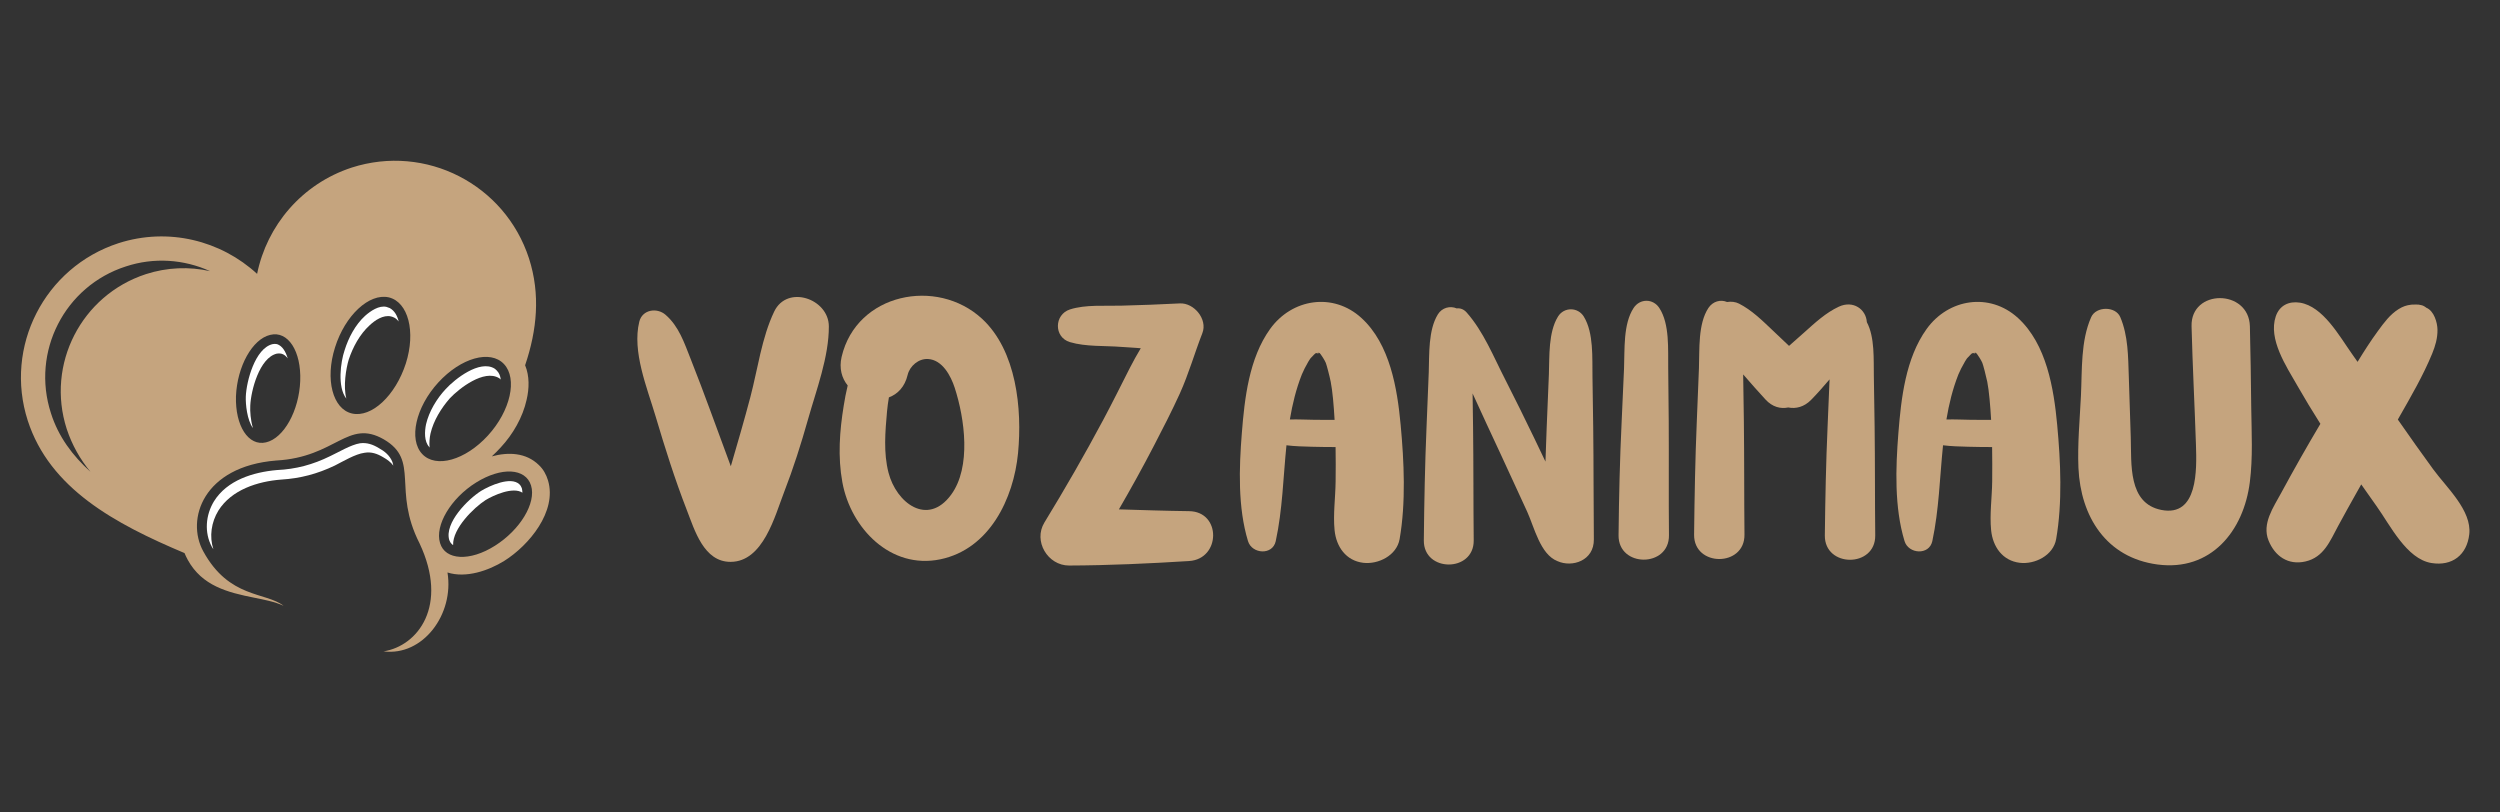
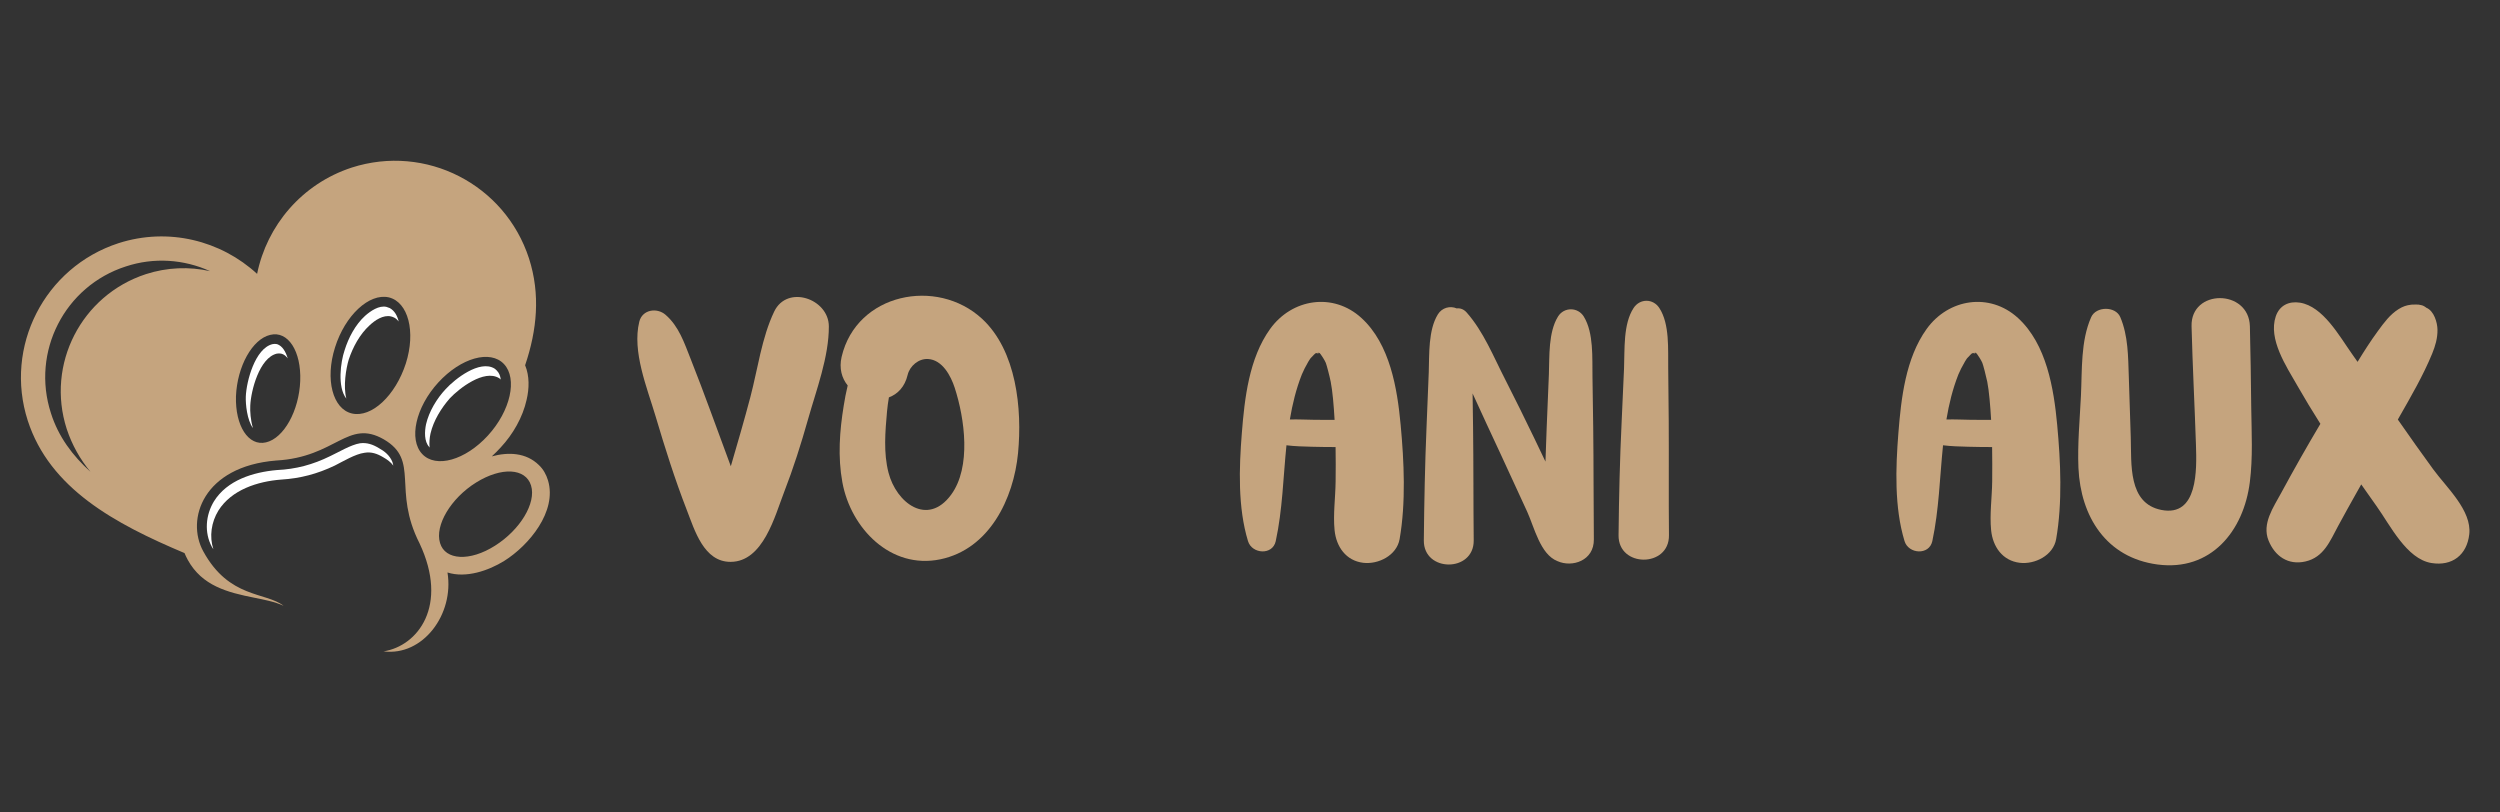
<svg xmlns="http://www.w3.org/2000/svg" version="1.1" id="Calque_1" x="0px" y="0px" width="260px" height="84.5px" viewBox="7.75 0 260 84.5" enable-background="new 7.75 0 260 84.5" xml:space="preserve">
  <rect x="7.75" y="0" width="260" height="84.5" fill="#333333" stroke="none" />
  <g>
    <g>
      <g>
        <path fill="none" d="M35.849,34.829c-1.855,0.434-3.434,3.282-3.558,6.378c-0.092,3.097,1.3,5.232,3.125,4.8     c1.856-0.433,3.434-3.283,3.557-6.379C39.098,36.532,37.706,34.363,35.849,34.829z" />
        <path fill="none" d="M20.846,27.708c-6.374,2.043-9.87,8.886-7.797,15.265c0.774,2.445,2.258,4.427,4.115,6.1     c-1.083-1.302-1.918-2.786-2.474-4.459c-2.167-6.72,1.515-13.902,8.229-16.101c2.197-0.712,4.516-0.805,6.682-0.31     C26.877,26.963,23.754,26.747,20.846,27.708z" />
-         <path fill="none" d="M48.193,30.927c-2.042-0.464-4.547,1.857-5.599,5.201c-1.053,3.313-0.249,6.411,1.763,6.875     c2.042,0.465,4.516-1.856,5.6-5.202C51.009,34.487,50.204,31.422,48.193,30.927z" />
        <path fill="#C5A47E" d="M64.745,49.969c-0.185-0.62-0.495-1.177-0.959-1.61c-1.329-1.3-3.186-1.361-4.887-0.896     c0.338-0.313,0.648-0.621,0.927-0.932c1.268-1.36,2.289-3.126,2.692-4.954c0.278-1.176,0.31-2.477-0.155-3.591     c1.237-3.653,1.608-7.37,0.402-11.116c-2.505-7.709-10.734-11.92-18.437-9.442c-5.199,1.702-8.818,6.037-9.839,11.053     c-3.774-3.467-9.219-4.86-14.417-3.189c-7.704,2.509-11.91,10.775-9.435,18.452c2.29,7.059,9.034,10.714,16.304,13.776     c0.093,0.248,0.217,0.465,0.34,0.713c1.486,2.694,4.115,3.375,6.931,3.933c0.927,0.188,2.103,0.402,3.031,0.836     c-1.857-1.454-5.662-0.742-8.352-5.664c-1.826-3.313-0.032-8.826,7.579-9.444c6.248-0.341,7.424-4.365,11.198-2.199     c3.775,2.2,0.866,5.203,3.713,10.809c3.063,6.5-0.185,10.681-3.743,11.238c4.083,0.525,7.362-3.84,6.651-8.205     c1.917,0.618,4.269-0.187,5.908-1.207C62.765,56.718,65.703,53.188,64.745,49.969z M22.918,28.512     c-6.714,2.199-10.396,9.381-8.229,16.101c0.556,1.673,1.391,3.157,2.474,4.459c-1.857-1.673-3.341-3.654-4.115-6.1     c-2.073-6.379,1.423-13.222,7.797-15.265c2.908-0.961,6.032-0.744,8.755,0.495C27.435,27.708,25.116,27.8,22.918,28.512z      M38.973,39.627c-0.123,3.096-1.701,5.947-3.557,6.379c-1.825,0.432-3.217-1.703-3.125-4.8c0.124-3.096,1.703-5.944,3.558-6.378     C37.706,34.363,39.098,36.532,38.973,39.627z M49.957,37.801c-1.084,3.345-3.558,5.667-5.6,5.202     c-2.012-0.463-2.816-3.562-1.763-6.875c1.052-3.344,3.557-5.665,5.599-5.201C50.204,31.422,51.009,34.487,49.957,37.801z      M51.658,47.215c-1.424-1.52-0.682-4.862,1.67-7.432c2.352-2.57,5.415-3.438,6.837-1.92c1.423,1.517,0.681,4.86-1.671,7.432     C56.144,47.863,53.081,48.731,51.658,47.215z M59.236,56.75c-2.629,1.672-5.195,1.518-5.722-0.277     c-0.557-1.827,1.114-4.645,3.743-6.286c2.631-1.642,5.166-1.518,5.723,0.31C63.538,52.322,61.835,55.108,59.236,56.75z" />
      </g>
-       <path fill="#FFFFFF" d="M62.021,50.773c-0.062-0.153-0.124-0.277-0.248-0.401c-0.897-0.866-3.125,0.154-3.99,0.682    c-1.33,0.836-3.836,3.313-3.31,5.109c0.061,0.153,0.124,0.276,0.248,0.4c0.029,0.031,0.092,0.094,0.153,0.124    c-0.062-1.732,2.166-3.899,3.373-4.676c0.804-0.494,2.845-1.423,3.835-0.774C62.083,51.085,62.053,50.93,62.021,50.773    L62.021,50.773z" />
      <path fill="#FFFFFF" d="M59.423,38.544c-0.061-0.063-0.155-0.155-0.248-0.218c-1.545-0.929-4.113,1.084-5.073,2.137    c-0.929,0.991-1.732,2.323-2.042,3.654c-0.155,0.743-0.216,1.796,0.34,2.384l0.031,0.063c-0.061-0.496,0-1.053,0.093-1.485    c0.309-1.332,1.113-2.634,2.01-3.656c0.991-1.051,3.558-3.033,5.105-2.104c0.062,0.031,0.124,0.093,0.186,0.155    C59.794,39.132,59.669,38.792,59.423,38.544L59.423,38.544z" />
      <path fill="#FFFFFF" d="M36.098,35.789c-1.825,0.434-2.722,3.87-2.784,5.449c-0.032,0.774,0.124,2.445,0.743,3.282    c-0.249-0.805-0.31-1.765-0.279-2.323c0.063-1.579,0.959-4.984,2.753-5.418c0.155-0.03,0.309-0.03,0.464,0    c0.279,0.063,0.495,0.247,0.68,0.496c-0.216-0.713-0.556-1.301-1.114-1.486C36.407,35.757,36.251,35.757,36.098,35.789    L36.098,35.789z" />
      <path fill="#FFFFFF" d="M47.946,31.917c-0.774-0.185-1.671,0.435-2.227,0.929c-1.021,0.93-1.732,2.292-2.135,3.593    c-0.402,1.176-0.773,3.809,0.185,5.016c-0.338-1.3-0.03-3.128,0.249-4.057c0.433-1.301,1.146-2.631,2.166-3.561    c0.557-0.526,1.422-1.114,2.228-0.929c0.123,0.031,0.216,0.063,0.339,0.124c0.187,0.093,0.342,0.248,0.464,0.403    c-0.155-0.621-0.433-1.116-0.927-1.395C48.162,32.011,48.07,31.949,47.946,31.917L47.946,31.917z" />
      <path fill="#FFFFFF" d="M47.141,46.596c-0.618-0.373-1.237-0.589-1.949-0.496c-0.959,0.155-2.228,0.93-3.093,1.332    c-1.826,0.897-3.558,1.361-5.569,1.455c-2.444,0.216-5.167,1.052-6.528,3.251c-0.866,1.424-1.021,3.252-0.216,4.737    c0.031,0.063,0.093,0.153,0.155,0.247c-0.434-1.331-0.216-2.817,0.525-4.024c1.362-2.168,4.084-3.034,6.528-3.221    c2.011-0.125,3.743-0.588,5.569-1.455c0.867-0.435,2.134-1.207,3.092-1.332c0.713-0.124,1.331,0.094,1.95,0.465    c0.434,0.248,0.774,0.497,1.052,0.867c-0.03-0.124-0.061-0.248-0.093-0.37C48.286,47.369,47.761,46.935,47.141,46.596    L47.141,46.596z" />
    </g>
    <g>
      <path fill="#C5A47E" d="M75.93,43.292c-0.88-2.958-2.46-6.746-1.693-9.84c0.314-1.265,1.836-1.487,2.724-0.719    c1.396,1.204,1.948,2.915,2.611,4.581c0.729,1.83,1.415,3.669,2.098,5.519c0.678,1.833,1.355,3.666,2.027,5.501    c0.017,0.052,0.039,0.102,0.059,0.154c0.697-2.393,1.398-4.787,2.033-7.197c0.767-2.904,1.179-6.186,2.48-8.895    c1.357-2.822,5.667-1.326,5.681,1.539c0.014,3.175-1.301,6.617-2.159,9.655c-0.727,2.574-1.526,5.095-2.493,7.588    c-0.955,2.456-2.161,7.242-5.56,7.256c-2.795,0.013-3.745-3.295-4.56-5.389C77.934,49.846,76.906,46.579,75.93,43.292z" />
      <path fill="#C5A47E" d="M95.5,42.175c0.107-0.67,0.238-1.377,0.41-2.084c-0.609-0.756-0.914-1.778-0.629-2.99    c1.552-6.595,9.896-8.286,14.596-3.954c3.594,3.315,4.191,9.381,3.75,13.974c-0.458,4.739-2.973,9.993-8.094,11.05    c-5.16,1.063-9.3-3.224-10.176-8.01C94.871,47.513,95.067,44.819,95.5,42.175z M100.195,41.329    c-0.08,0.482-0.15,0.967-0.194,1.457c-0.187,2.105-0.38,4.301,0.155,6.373c0.813,3.143,4.056,5.621,6.504,2.302    c2.128-2.884,1.416-7.943,0.38-11.131c-0.4-1.232-1.276-2.903-2.772-2.993c-0.988-0.06-1.907,0.73-2.125,1.659    C101.848,40.242,101.098,40.993,100.195,41.329z" />
-       <path fill="#C5A47E" d="M116.368,54.342c2.144-3.508,4.198-7.076,6.133-10.703c0.947-1.774,1.838-3.572,2.747-5.363    c0.355-0.701,0.744-1.384,1.143-2.061c-0.683-0.044-1.367-0.085-2.051-0.139c-1.709-0.135-3.67-0.004-5.313-0.495    c-1.701-0.508-1.648-2.873,0-3.401c1.627-0.521,3.613-0.344,5.313-0.391c2.038-0.058,4.072-0.123,6.107-0.235    c1.471-0.081,2.913,1.64,2.351,3.084c-0.817,2.095-1.418,4.241-2.355,6.308c-0.832,1.828-1.757,3.619-2.68,5.4    c-1.162,2.242-2.382,4.447-3.647,6.628c2.433,0.072,4.864,0.156,7.297,0.186c3.37,0.038,3.305,4.979,0,5.187    c-4.152,0.26-8.315,0.453-12.478,0.468C116.711,58.821,115.189,56.272,116.368,54.342z" />
      <path fill="#C5A47E" d="M137.542,56.276c-1.068-3.514-0.929-7.608-0.642-11.223c0.287-3.628,0.748-7.784,2.935-10.833    c2.266-3.16,6.563-3.847,9.514-1.141c2.965,2.716,3.721,7.335,4.07,11.123c0.355,3.807,0.553,8.079-0.109,11.863    c-0.301,1.709-2.219,2.651-3.779,2.467c-1.807-0.216-2.813-1.681-2.984-3.383c-0.166-1.655,0.092-3.431,0.107-5.096    c0.014-1.183,0.018-2.373-0.004-3.559c-0.832,0-1.666-0.011-2.498-0.033c-0.859-0.026-1.744-0.042-2.611-0.152    c-0.338,3.327-0.408,6.705-1.113,9.966C140.104,57.782,137.949,57.621,137.542,56.276z M143.146,38.934    c-0.604,1.529-0.984,3.1-1.25,4.692c0.871-0.026,1.752,0.025,2.59,0.034c0.688,0.007,1.375,0.008,2.063,0.008    c-0.084-1.453-0.215-3.026-0.404-3.961c-0.115-0.584-0.422-1.754-0.514-1.976c-0.104-0.258-0.477-0.832-0.535-0.893    c-0.059-0.058-0.094-0.102-0.121-0.135c-0.641,0.211,0.154-0.127-0.291,0.018c-0.074,0.024-0.111,0.028-0.125,0.023    c-0.027,0.028-0.066,0.064-0.129,0.118c-0.084,0.077-0.092,0.084-0.064,0.066c-0.096,0.085-0.186,0.18-0.268,0.277    c-0.043,0.054-0.066,0.08-0.078,0.09c-0.068,0.1-0.135,0.202-0.193,0.3C143.564,38.037,143.268,38.625,143.146,38.934z     M144.844,36.653c0.004-0.003,0.059,0.006,0.105,0.019C144.9,36.605,144.91,36.611,144.844,36.653z" />
      <path fill="#C5A47E" d="M173.51,56.104c0.023,2.201-2.246,2.95-3.791,2.251c-1.783-0.702-2.402-3.513-3.135-5.123    c-0.904-1.98-1.814-3.959-2.734-5.934c-0.992-2.125-1.979-4.249-2.951-6.38c0.018,1.151,0.037,2.301,0.049,3.453    c0.051,3.944,0.027,7.889,0.068,11.833c0.035,3.343-5.223,3.338-5.188,0c0.041-3.947,0.115-7.891,0.283-11.833    c0.078-1.879,0.158-3.761,0.229-5.641c0.064-1.891-0.064-4.388,0.947-6.036c0.436-0.708,1.285-0.914,1.961-0.62    c0.354-0.043,0.725,0.073,1.037,0.428c1.752,1.981,2.785,4.586,3.986,6.923c1.043,2.042,2.053,4.098,3.051,6.165    c0.391,0.804,0.771,1.612,1.156,2.417c0.035-1.187,0.076-2.373,0.127-3.562c0.078-1.842,0.156-3.684,0.229-5.526    c0.068-1.878-0.064-4.366,0.949-6c0.619-1.001,2.055-1.002,2.678,0c1.051,1.702,0.871,4.326,0.906,6.281    c0.029,1.75,0.055,3.497,0.076,5.245C173.492,48.331,173.471,52.218,173.51,56.104z" />
      <path fill="#C5A47E" d="M176.08,55.672c0.041-3.964,0.133-7.924,0.324-11.883c0.086-1.831,0.172-3.66,0.246-5.49    c0.078-1.946-0.102-4.601,0.994-6.269c0.654-0.997,2.02-0.999,2.674,0c1.094,1.668,0.896,4.326,0.926,6.269    c0.025,1.829,0.039,3.659,0.053,5.49c0.025,3.961-0.016,7.922,0.025,11.883C181.357,59.05,176.047,59.044,176.08,55.672z" />
-       <path fill="#C5A47E" d="M183.936,55.608c0.045-3.951,0.115-7.9,0.283-11.851c0.078-1.824,0.152-3.649,0.221-5.473    c0.07-1.942-0.109-4.592,0.982-6.253c0.465-0.702,1.273-0.908,1.941-0.623c0.43-0.066,0.869-0.022,1.244,0.168    c1.338,0.683,2.43,1.769,3.514,2.795c0.561,0.532,1.129,1.063,1.688,1.601c0.527-0.471,1.064-0.936,1.588-1.405    c1.105-0.99,2.24-2.048,3.598-2.675c1.48-0.686,2.826,0.269,2.906,1.612c0.842,1.585,0.695,3.896,0.729,5.621    c0.033,1.744,0.059,3.488,0.08,5.231c0.049,3.776,0.023,7.555,0.064,11.33c0.037,3.378-5.279,3.372-5.242,0    c0.045-3.778,0.119-7.555,0.287-11.33c0.072-1.634,0.137-3.267,0.205-4.9c-0.621,0.726-1.248,1.449-1.914,2.126    c-0.736,0.753-1.596,0.952-2.387,0.795c-0.789,0.166-1.65-0.042-2.373-0.838c-0.748-0.826-1.541-1.693-2.311-2.599    c0.029,1.606,0.051,3.209,0.072,4.815c0.049,3.95,0.023,7.898,0.064,11.85C189.213,58.985,183.902,58.98,183.936,55.608z" />
      <path fill="#C5A47E" d="M205.822,56.276c-1.068-3.514-0.926-7.608-0.641-11.223c0.287-3.628,0.748-7.784,2.934-10.833    c2.266-3.16,6.563-3.847,9.516-1.141c2.963,2.716,3.717,7.335,4.068,11.123c0.355,3.807,0.553,8.079-0.109,11.863    c-0.299,1.709-2.223,2.651-3.779,2.467c-1.807-0.216-2.813-1.681-2.984-3.383c-0.166-1.655,0.092-3.431,0.111-5.096    c0.01-1.183,0.012-2.373-0.008-3.559c-0.832,0-1.664-0.011-2.498-0.033c-0.859-0.026-1.744-0.042-2.607-0.152    c-0.342,3.327-0.416,6.705-1.113,9.966C208.385,57.782,206.23,57.621,205.822,56.276z M211.426,38.934    c-0.604,1.529-0.984,3.1-1.248,4.692c0.869-0.026,1.75,0.025,2.588,0.034c0.688,0.007,1.375,0.008,2.061,0.008    c-0.084-1.453-0.215-3.026-0.4-3.961c-0.119-0.584-0.424-1.754-0.516-1.976c-0.104-0.258-0.477-0.832-0.535-0.893    c-0.057-0.058-0.094-0.102-0.119-0.135c-0.645,0.211,0.15-0.127-0.295,0.018c-0.074,0.024-0.109,0.028-0.125,0.023    c-0.025,0.028-0.064,0.064-0.125,0.118c-0.086,0.077-0.094,0.084-0.066,0.066c-0.096,0.085-0.186,0.18-0.266,0.277    c-0.043,0.054-0.068,0.08-0.08,0.09c-0.066,0.1-0.137,0.202-0.191,0.3C211.846,38.037,211.549,38.625,211.426,38.934z     M213.123,36.653c0.006-0.003,0.057,0.006,0.107,0.019C213.18,36.605,213.191,36.611,213.123,36.653z" />
      <path fill="#C5A47E" d="M223.908,48.66c-0.105-2.488,0.139-5.007,0.26-7.493c0.129-2.689-0.039-5.694,1.066-8.188    c0.506-1.133,2.529-1.161,3.025,0c0.828,1.951,0.814,4.097,0.887,6.196c0.072,2.103,0.137,4.207,0.203,6.308    c0.09,2.741-0.314,6.86,3.182,7.55c3.832,0.756,3.682-4.227,3.598-6.784c-0.135-4.107-0.352-8.208-0.457-12.315    c-0.105-3.914,5.967-3.898,6.066,0c0.076,2.824,0.104,5.649,0.141,8.475c0.035,2.57,0.178,5.162-0.145,7.718    c-0.641,5.13-4.07,9.313-9.604,8.58C226.801,57.998,224.133,53.73,223.908,48.66z" />
      <path fill="#C5A47E" d="M246.988,47.663c0.682-1.204,1.377-2.396,2.082-3.585c-0.83-1.312-1.639-2.642-2.404-3.983    c-1.143-1.998-3.035-4.819-2.238-7.188c0.385-1.145,1.375-1.611,2.516-1.429c2.406,0.386,4.098,3.473,5.395,5.303    c0.199,0.282,0.4,0.568,0.598,0.852c0.674-1.101,1.369-2.188,2.127-3.222c0.633-0.86,1.227-1.688,2.146-2.266    c0.436-0.273,0.836-0.408,1.299-0.454c-0.178-0.002-0.221-0.006,0.107-0.009c0.104-0.008,0.213-0.01,0.32-0.009    c0.068-0.002,0.127-0.003,0.207,0.003c0.33,0.011,0.316,0.015,0.166,0.018c0.055,0.007,0.117,0.016,0.197,0.029    c0.238,0.038,0.416,0.152,0.584,0.284c0.801,0.326,1.15,1.544,1.158,2.291c0.01,0.882-0.225,1.682-0.555,2.488    c-0.936,2.274-2.193,4.433-3.41,6.568c-0.053,0.096-0.105,0.188-0.158,0.283c1.209,1.734,2.426,3.462,3.676,5.169    c1.381,1.89,4.031,4.277,3.752,6.76c-0.242,2.153-1.777,3.339-3.93,2.99c-2.594-0.418-4.287-3.929-5.721-5.929    c-0.533-0.745-1.059-1.496-1.584-2.247c-0.141,0.246-0.275,0.493-0.418,0.74c-0.672,1.195-1.342,2.394-1.994,3.601    c-0.838,1.55-1.475,3.232-3.391,3.673c-1.807,0.415-3.188-0.562-3.838-2.18c-0.707-1.753,0.51-3.456,1.316-4.95    C245.648,50.055,246.314,48.855,246.988,47.663z" />
    </g>
  </g>
</svg>